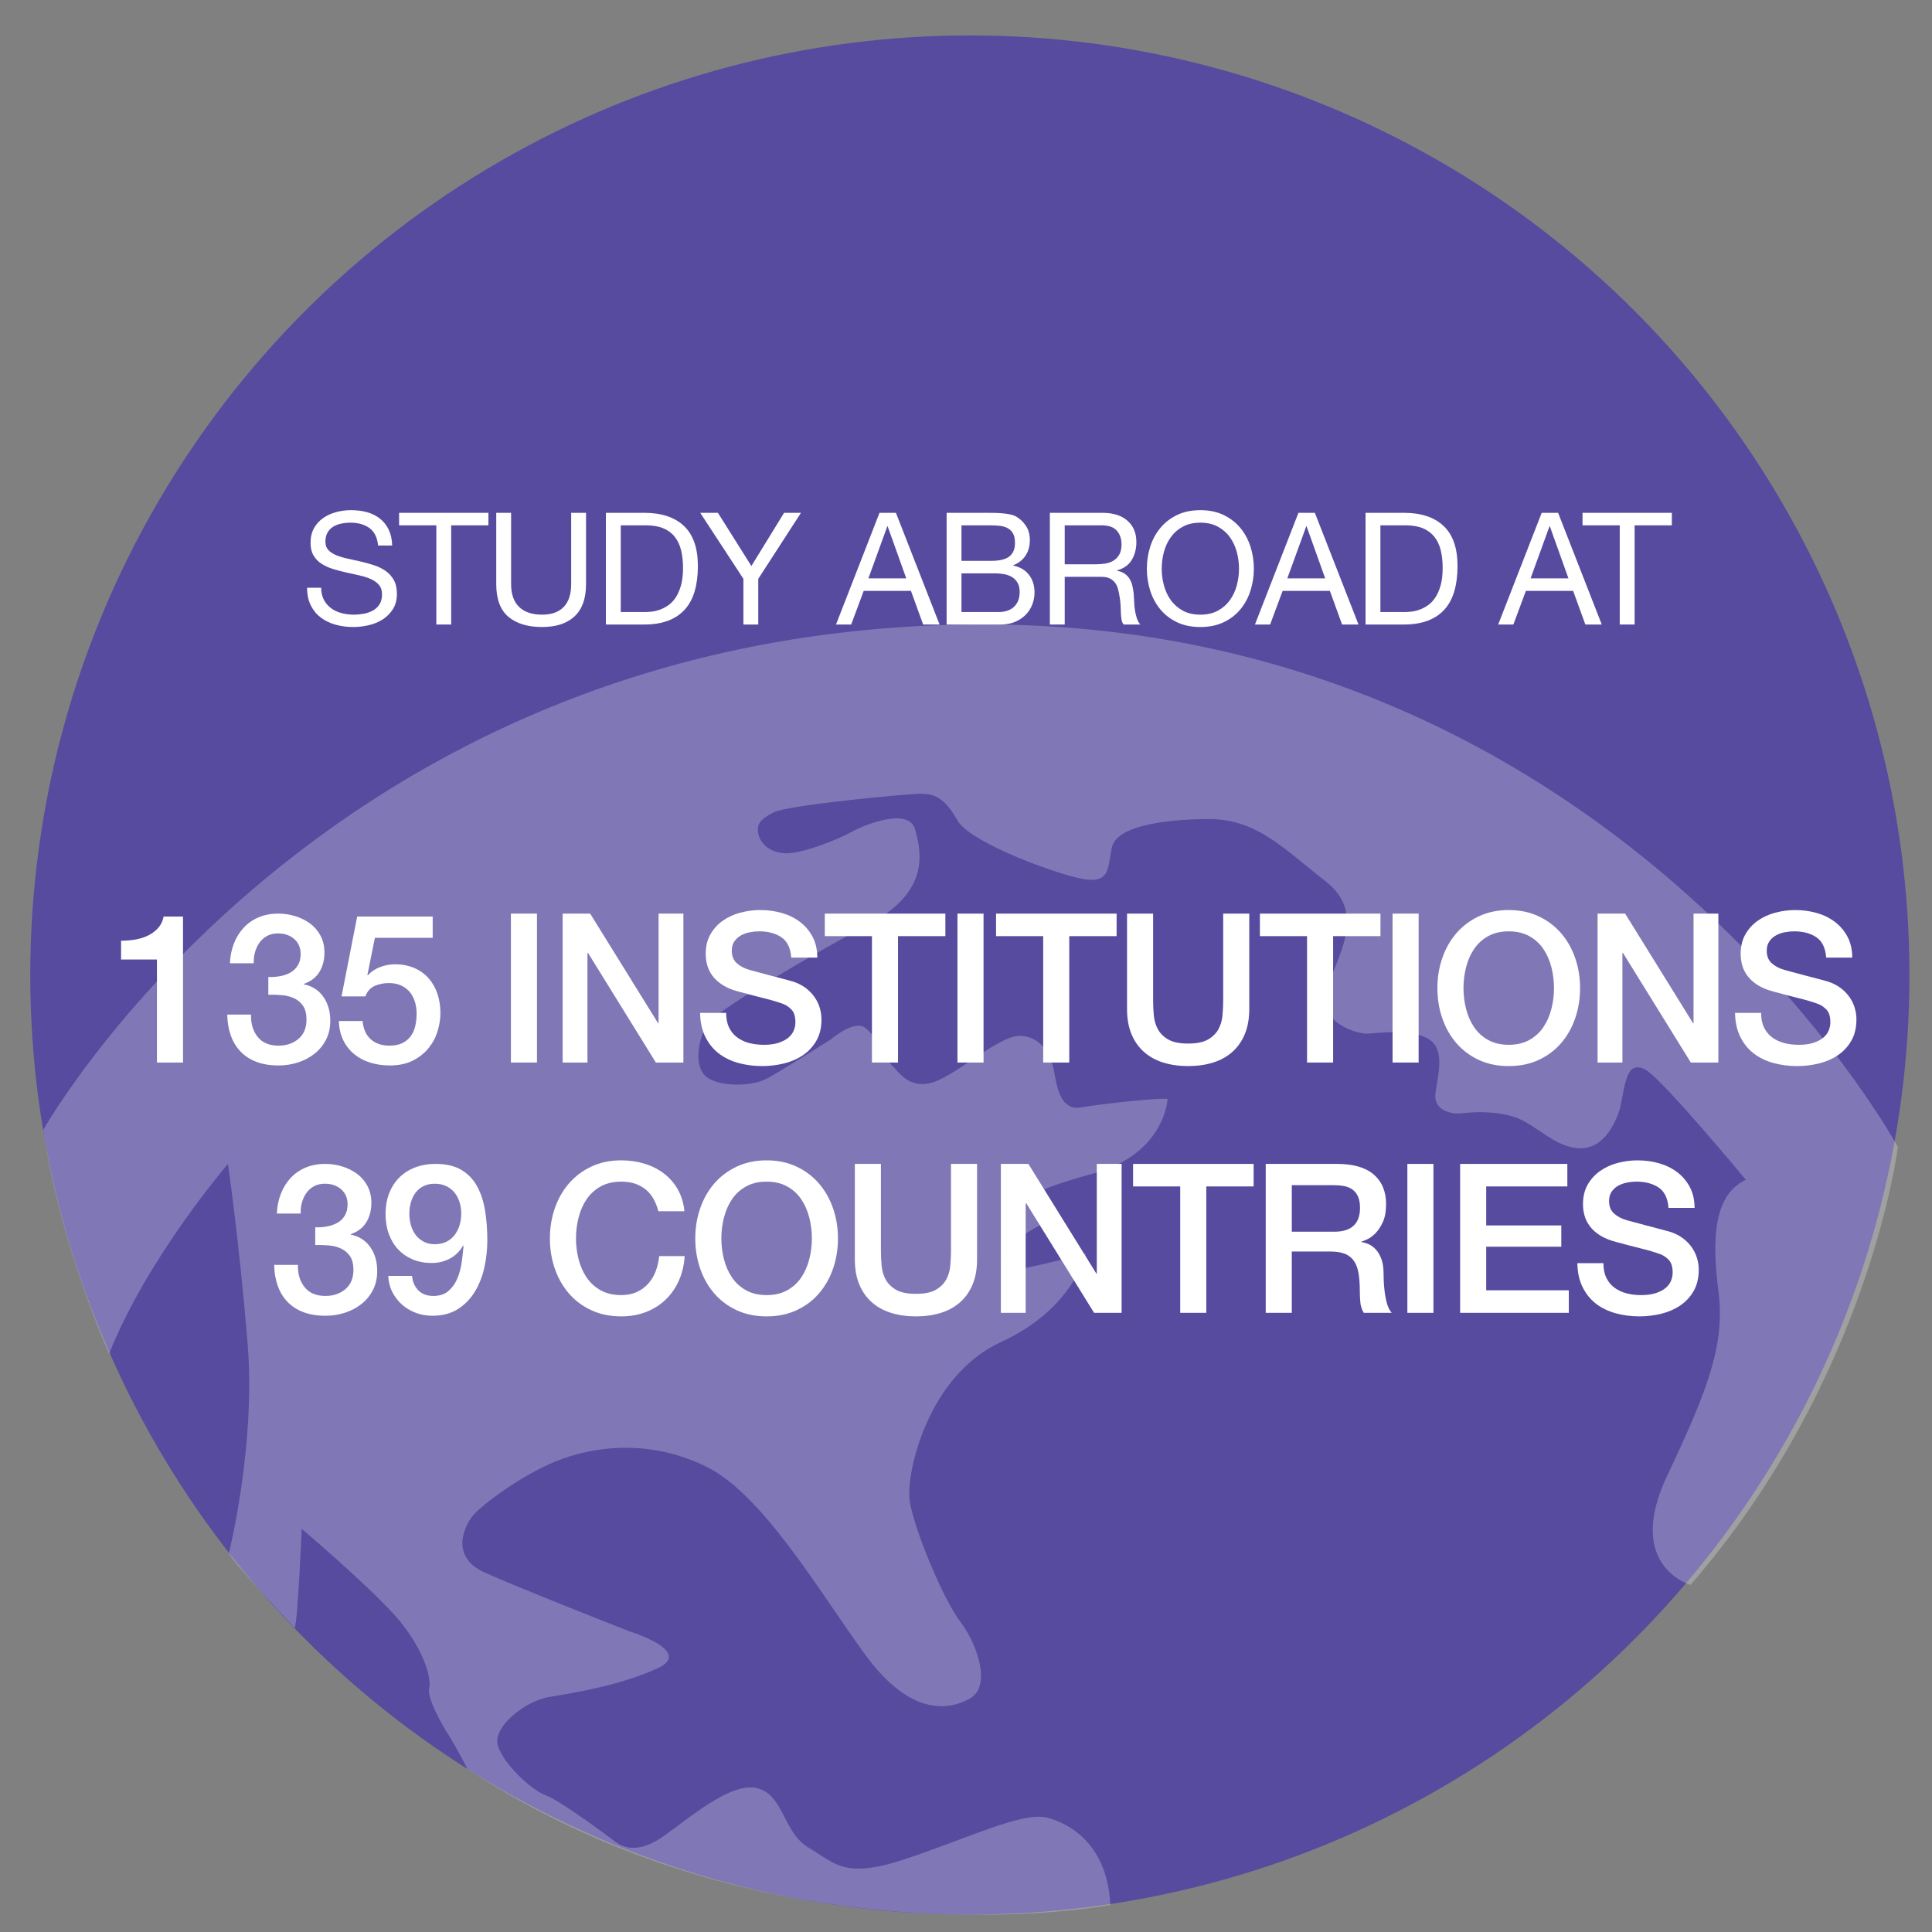
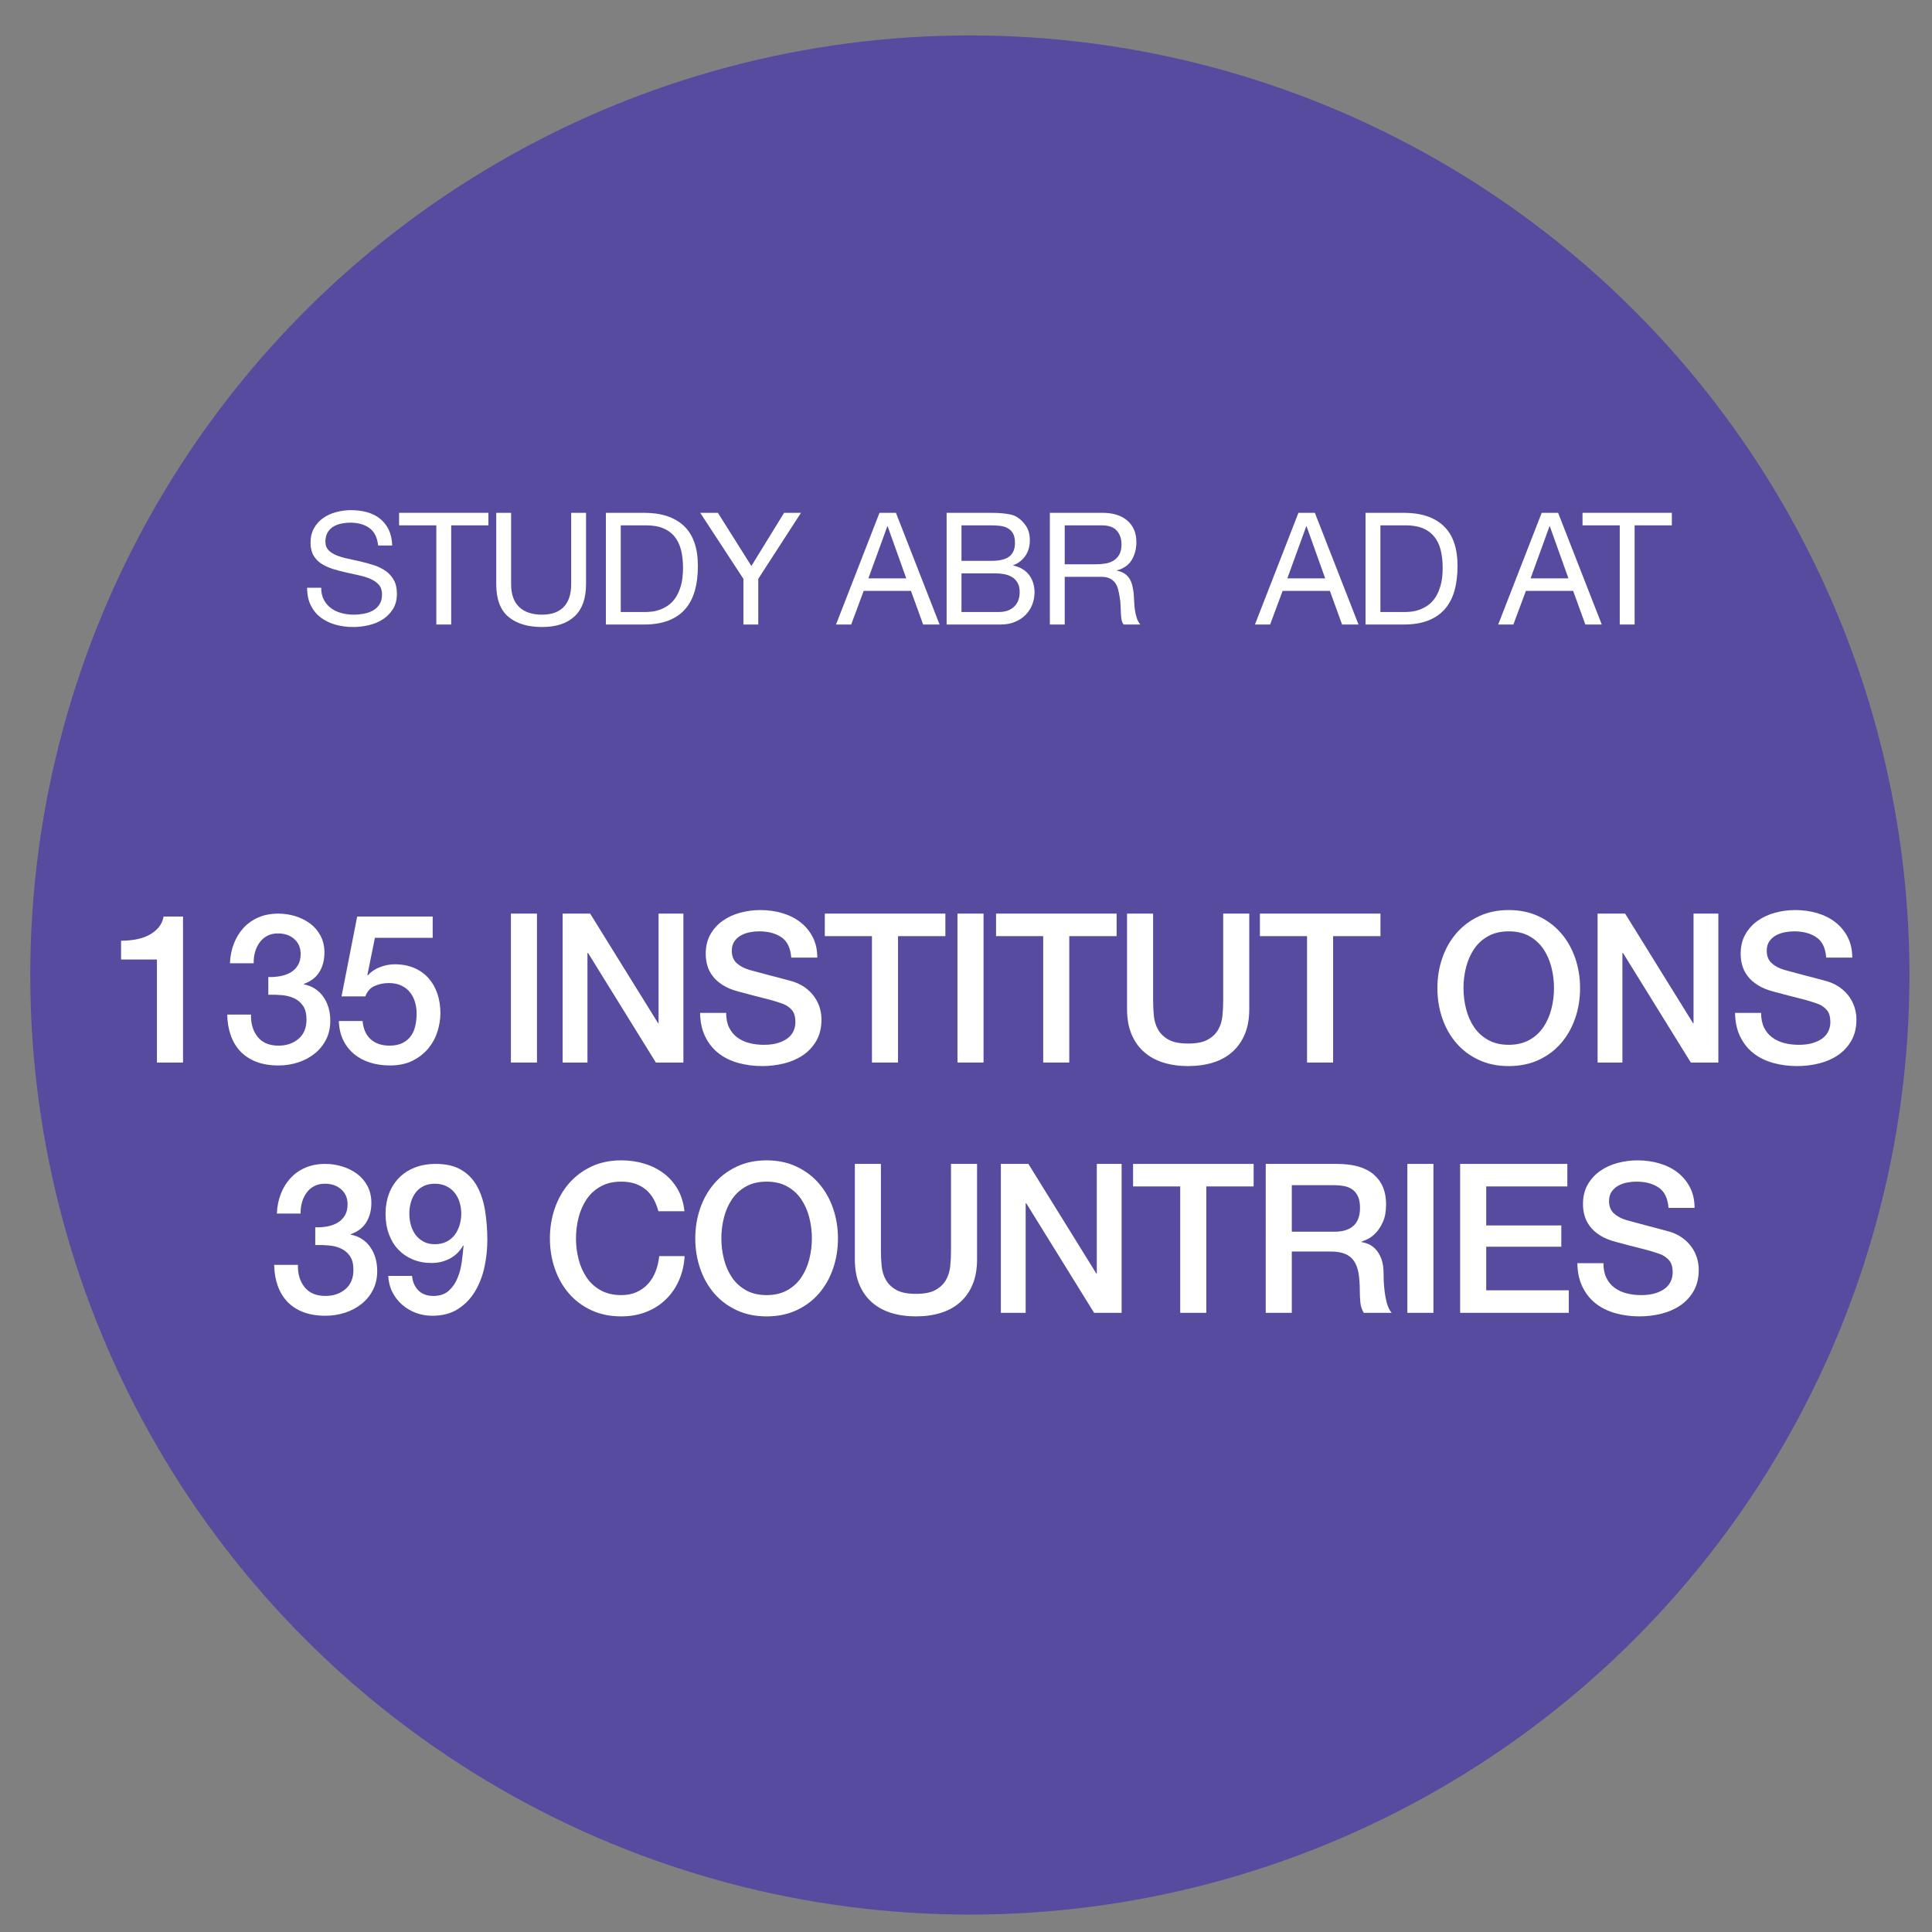
<svg xmlns="http://www.w3.org/2000/svg" version="1.1" x="0px" y="0px" width="500px" height="500px" viewBox="0 0 500 500" enable-background="new 0 0 500 500" xml:space="preserve">
  <rect x="0" y="0" width="500" height="500" fill="#808080" stroke="none" />
  <g id="Layer_1" display="none">
    <g display="inline">
      <path fill="#564B9F" d="M250.476,494.828c116.069,0,213.114-81.136,237.698-189.766H12.764    C37.355,413.692,134.41,494.828,250.476,494.828z" />
      <path fill="#564B9F" d="M250.476,7.247C134.407,7.247,37.348,88.39,12.761,197.02H488.18    C463.589,88.39,366.544,7.247,250.476,7.247z" />
      <path fill="#564B9F" d="M12.76,197.02c-3.933,17.379-6.08,35.446-6.08,54.014c0,18.575,2.147,36.643,6.083,54.028h475.409    c3.936-17.386,6.087-35.453,6.087-54.028c0-18.569-2.151-36.636-6.08-54.014H12.76z" />
      <path opacity="0.25" fill="#FFFFFF" enable-background="new    " d="M12.76,197.02c-3.933,17.379-6.08,35.446-6.08,54.014    c0,18.575,2.147,36.643,6.083,54.028h475.409c3.936-17.386,6.087-35.453,6.087-54.028c0-18.569-2.151-36.636-6.08-54.014H12.76z" />
    </g>
    <g display="inline" enable-background="new    ">
      <path fill="#FFFFFF" d="M138.941,68.254h14.917c9.867,0,15.446,4.17,15.446,12.157c0,6.989-3.935,10.63-10.102,11.922    l10.689,19.381h-5.638L153.859,92.98h-9.808v18.735h-5.109V68.254z M153.565,88.399c6.812,0,10.63-1.879,10.63-7.811    c0-5.697-3.759-7.635-10.689-7.635h-9.456v15.446H153.565z" />
      <path fill="#FFFFFF" d="M189.038,68.078h5.403l15.387,43.637h-5.344l-4.288-12.451H182.93l-4.287,12.451h-4.992L189.038,68.078z     M198.611,94.742l-6.931-20.38h-0.117l-7.048,20.38H198.611z" />
      <path fill="#FFFFFF" d="M216.054,68.254h5.462l22.846,34.357h0.118V68.254h4.875v43.461h-4.64l-23.669-35.297h-0.117v35.297    h-4.875V68.254z" />
      <path fill="#FFFFFF" d="M259.045,68.254h5.168v22.435l19.675-22.435h6.226l-14.918,16.562l16.974,26.899h-5.932l-14.448-22.964    l-7.576,8.281v14.683h-5.168V68.254z" />
      <path fill="#FFFFFF" d="M297.866,68.254h26.664v4.757h-21.496v13.567h15.975v4.64h-15.975v15.798h22.729v4.699h-27.897V68.254z" />
      <path fill="#FFFFFF" d="M332.635,68.254h11.452c13.979,0,21.907,7.048,21.907,21.613c0,14.742-8.105,21.848-21.907,21.848h-11.452    V68.254z M344.733,107.076c10.513,0,16.092-5.11,16.092-17.208c0-11.688-5.638-16.855-16.21-16.855h-6.812v34.064H344.733z" />
    </g>
    <g display="inline" enable-background="new    ">
      <path fill="#FFFFFF" d="M97.771,138.557h5.403l15.387,43.637h-5.344l-4.288-12.451H91.663l-4.287,12.451h-4.992L97.771,138.557z     M107.345,165.221l-6.931-20.38h-0.117l-7.048,20.38H107.345z" />
      <path fill="#FFFFFF" d="M124.788,138.733h6.754l13.684,36.942h0.118l13.449-36.942h6.872v43.461h-5.109v-35.18h-0.118    c-0.587,2.291-1.645,5.109-2.643,7.987l-10.396,27.192h-4.64l-10.396-27.192c-1.057-2.878-1.762-4.699-2.702-8.164h-0.118v35.356    h-4.757V138.733z" />
      <path fill="#FFFFFF" d="M173.24,160.463c0-13.978,8.046-22.553,18.794-22.553c10.748,0,18.677,8.575,18.677,22.553    s-7.929,22.553-18.677,22.553C181.287,183.016,173.24,174.441,173.24,160.463z M205.542,160.463    c0-11.335-5.638-17.854-13.508-17.854c-7.987,0-13.566,6.52-13.566,17.854s5.579,17.913,13.566,17.913    C199.904,178.376,205.542,171.798,205.542,160.463z" />
      <path fill="#FFFFFF" d="M218.346,138.733h5.462l22.846,34.357h0.118v-34.357h4.875v43.461h-4.64l-23.669-35.297h-0.117v35.297    h-4.875V138.733z" />
      <path fill="#FFFFFF" d="M259.223,160.287c0-13.802,7.635-22.376,18.5-22.376c8.223,0,13.802,4.346,16.093,13.449l-4.816,1.233    c-2.056-6.989-5.286-9.925-11.335-9.925c-6.812,0-13.215,5.227-13.215,17.443c0,12.157,5.697,18.266,13.391,18.266    c6.754,0,11.335-4.581,11.453-12.627h-9.984v-4.346h14.977v20.791h-4.522v-6.519h-0.117c-1.704,3.583-5.521,7.341-12.275,7.341    C265.624,183.016,259.223,173.443,259.223,160.287z" />
      <path fill="#FFFFFF" d="M324.53,143.49h-13.802v-4.757h32.83v4.757h-13.86v38.704h-5.168V143.49z" />
      <path fill="#FFFFFF" d="M349.783,138.733h5.168v18.207h22.377v-18.207h5.168v43.461h-5.168v-20.497h-22.377v20.497h-5.168V138.733    z" />
      <path fill="#FFFFFF" d="M392.188,138.733h26.664v4.757h-21.496v13.567h15.975v4.64h-15.975v15.798h22.729v4.699h-27.897V138.733z" />
    </g>
    <g display="inline" enable-background="new    ">
      <path fill="#FFFFFF" d="M61.45,345.139c0-11.355,6.537-18.322,15.269-18.322c8.731,0,15.173,6.967,15.173,18.322    c0,11.356-6.441,18.322-15.173,18.322C67.986,363.461,61.45,356.495,61.45,345.139z M87.692,345.139    c0-9.209-4.581-14.505-10.974-14.505c-6.489,0-11.022,5.296-11.022,14.505s4.533,14.553,11.022,14.553    C83.112,359.691,87.692,354.348,87.692,345.139z" />
      <path fill="#FFFFFF" d="M97.906,327.484h21.186v3.865h-16.986v11.355h12.501v3.77h-12.501v16.318h-4.199V327.484z" />
      <path fill="#FFFFFF" d="M132.453,350.578v-23.094h4.199v22.521c0,5.678,2.72,9.638,8.97,9.638c6.155,0,8.875-3.816,8.875-9.543    v-22.616h4.151v22.998c0,7.349-4.342,12.931-13.074,12.931C136.508,363.413,132.453,357.878,132.453,350.578z" />
      <path fill="#FFFFFF" d="M165.999,327.484h4.438l18.561,27.913h0.095v-27.913h3.96v35.309h-3.77l-19.229-28.676h-0.095v28.676    h-3.96V327.484z" />
      <path fill="#FFFFFF" d="M201.216,327.484h4.199v35.309h-4.199V327.484z" />
      <path fill="#FFFFFF" d="M210.76,327.484h4.294l10.115,29.821h0.095l10.164-29.821h4.056l-12.406,35.452h-3.913L210.76,327.484z" />
      <path fill="#FFFFFF" d="M244.353,327.484h21.663v3.865h-17.463v11.021h12.978v3.77h-12.978v12.835h18.465v3.817h-22.665V327.484z" />
      <path fill="#FFFFFF" d="M272.412,327.484h12.119c8.017,0,12.549,3.388,12.549,9.877c0,5.678-3.196,8.637-8.206,9.686l8.684,15.746    h-4.58l-8.446-15.221h-7.968v15.221h-4.151V327.484z M284.293,343.851c5.535,0,8.637-1.527,8.637-6.346    c0-4.629-3.054-6.203-8.685-6.203h-7.682v12.549H284.293z" />
      <path fill="#FFFFFF" d="M301.472,354.252l3.531-1.574c1.766,4.724,5.249,7.062,10.02,7.062c4.963,0,8.255-2.1,8.255-5.821    c0-3.483-1.908-5.201-8.875-7.396c-7.348-2.242-11.737-4.247-11.737-10.354c0-5.392,4.628-9.352,11.355-9.352    c6.729,0,10.641,3.436,12.454,7.921l-3.34,1.86c-1.909-4.246-4.963-5.964-9.161-5.964c-4.485,0-7.157,2.194-7.157,5.2    c0,3.77,2.386,5.011,9.304,7.205c7.109,2.195,11.309,4.581,11.309,10.593c0,5.821-5.105,9.829-12.597,9.829    C308.104,363.461,303.333,359.835,301.472,354.252z" />
      <path fill="#FFFFFF" d="M334.064,327.484h4.198v35.309h-4.198V327.484z" />
      <path fill="#FFFFFF" d="M354.82,331.35h-11.213v-3.865h26.673v3.865H359.02v31.443h-4.199V331.35z" />
      <path fill="#FFFFFF" d="M375.627,327.484h4.198v35.309h-4.198V327.484z" />
      <path fill="#FFFFFF" d="M387.985,327.484h21.662v3.865h-17.463v11.021h12.979v3.77h-12.979v12.835h18.465v3.817h-22.664V327.484z" />
      <path fill="#FFFFFF" d="M413.463,354.252l3.531-1.574c1.766,4.724,5.249,7.062,10.02,7.062c4.963,0,8.255-2.1,8.255-5.821    c0-3.483-1.908-5.201-8.875-7.396c-7.348-2.242-11.737-4.247-11.737-10.354c0-5.392,4.628-9.352,11.355-9.352    c6.729,0,10.641,3.436,12.454,7.921l-3.34,1.86c-1.909-4.246-4.963-5.964-9.161-5.964c-4.485,0-7.157,2.194-7.157,5.2    c0,3.77,2.386,5.011,9.304,7.205c7.109,2.195,11.309,4.581,11.309,10.593c0,5.821-5.105,9.829-12.597,9.829    C420.096,363.461,415.324,359.835,413.463,354.252z" />
    </g>
    <g display="inline" enable-background="new    ">
      <path fill="#FFFFFF" d="M109.454,384.747h4.247l5.201,20.47c0.811,3.102,1.575,6.107,2.052,8.636h0.096    c0.477-2.48,1.193-5.534,2.004-8.588l4.915-20.518h4.247l5.058,20.66c0.763,3.149,1.479,5.726,1.956,8.445h0.096    c0.572-2.862,1.193-5.2,1.956-8.302l5.153-20.804h4.008l-9.352,35.309h-3.865l-7.109-29.535h-0.095l-7.3,29.535h-3.865    L109.454,384.747z" />
      <path fill="#FFFFFF" d="M152.352,402.401c0-11.356,6.537-18.322,15.269-18.322c8.731,0,15.173,6.966,15.173,18.322    s-6.441,18.322-15.173,18.322C158.889,420.724,152.352,413.758,152.352,402.401z M178.595,402.401    c0-9.209-4.581-14.505-10.974-14.505c-6.489,0-11.022,5.296-11.022,14.505s4.533,14.553,11.022,14.553    C174.014,416.954,178.595,411.61,178.595,402.401z" />
      <path fill="#FFFFFF" d="M188.809,384.747h12.12c8.016,0,12.549,3.388,12.549,9.877c0,5.678-3.197,8.636-8.207,9.686l8.684,15.746    h-4.581l-8.445-15.221h-7.968v15.221h-4.151V384.747z M200.689,401.113c5.535,0,8.636-1.527,8.636-6.346    c0-4.629-3.054-6.203-8.684-6.203h-7.682v12.549H200.689z" />
      <path fill="#FFFFFF" d="M220.112,384.747h4.199v31.491h16.986v3.817h-21.186V384.747z" />
      <path fill="#FFFFFF" d="M246.261,384.747h9.304c11.356,0,17.798,5.726,17.798,17.559c0,11.977-6.585,17.75-17.798,17.75h-9.304    V384.747z M256.091,416.286c8.541,0,13.073-4.151,13.073-13.98c0-9.495-4.58-13.693-13.169-13.693h-5.535v27.674H256.091z" />
      <path fill="#FFFFFF" d="M275.368,384.747h4.246l5.201,20.47c0.812,3.102,1.574,6.107,2.052,8.636h0.096    c0.477-2.48,1.192-5.534,2.004-8.588l4.914-20.518h4.247l5.058,20.66c0.764,3.149,1.479,5.726,1.956,8.445h0.096    c0.572-2.862,1.192-5.2,1.956-8.302l5.153-20.804h4.008l-9.352,35.309h-3.865l-7.109-29.535h-0.096l-7.3,29.535h-3.865    L275.368,384.747z" />
-       <path fill="#FFFFFF" d="M321.895,384.747h4.198v35.309h-4.198V384.747z" />
      <path fill="#FFFFFF" d="M334.253,384.747h9.305c11.355,0,17.797,5.726,17.797,17.559c0,11.977-6.584,17.75-17.797,17.75h-9.305    V384.747z M344.082,416.286c8.541,0,13.074-4.151,13.074-13.98c0-9.495-4.581-13.693-13.169-13.693h-5.535v27.674H344.082z" />
      <path fill="#FFFFFF" d="M367.37,384.747h21.662v3.865h-17.463v11.021h12.979v3.77h-12.979v12.835h18.465v3.817H367.37V384.747z" />
    </g>
    <g display="inline" enable-background="new    ">
      <path fill="#FFFFFF" d="M107.562,231.235H88.229v-11.951h53.077v11.951h-19.42v53.077h-14.324V231.235z" />
      <path fill="#FFFFFF" d="M142.525,251.798c0-22.848,14.938-33.744,30.668-33.744c15.642,0,30.581,10.896,30.581,33.744    s-14.939,33.744-30.581,33.744C157.463,285.542,142.525,274.646,142.525,251.798z M189.538,251.798    c0-13.621-6.327-21.881-16.345-21.881c-10.106,0-16.345,8.26-16.345,21.881c0,13.62,6.239,22.232,16.345,22.232    C183.211,274.03,189.538,265.418,189.538,251.798z" />
      <path fill="#FFFFFF" d="M212.207,219.284h23.638c13.884,0,26.539,3.691,26.539,20.827c0,17.487-13.708,21.09-26.714,21.09h-9.227    v23.111h-14.236V219.284z M236.197,250.128c8.875,0,12.215-3.427,12.215-9.666c0-6.063-3.251-9.491-12.215-9.491h-9.754v19.157    H236.197z" />
      <path fill="#FFFFFF" d="M286.633,273.151h11.774v-40.95c-3.163,1.669-7.82,2.987-11.6,2.987v-11.687    c5.01-0.176,9.052-1.494,11.951-4.218h13.445v53.868h10.281v11.16h-35.853V273.151z" />
      <path fill="#FFFFFF" d="M324.15,239.495c0-12.917,6.767-21.266,17.663-21.266c10.809,0,17.487,8.348,17.487,21.178    c0,12.83-6.591,21.354-17.487,21.354C330.741,260.761,324.15,252.325,324.15,239.495z M347.701,239.495    c0-7.733-1.758-12.215-5.888-12.215c-4.394,0-6.063,4.57-6.063,12.127c0,7.821,1.758,12.479,6.063,12.479    C346.031,251.886,347.701,247.14,347.701,239.495z M382.412,219.284h12.127l-38.841,65.028h-12.127L382.412,219.284z     M378.81,263.925c0-12.918,6.766-21.354,17.662-21.354c10.81,0,17.487,8.436,17.487,21.266c0,12.741-6.59,21.354-17.575,21.354    C385.399,285.19,378.81,276.666,378.81,263.925z M402.359,263.837c0-7.733-1.757-12.127-5.976-12.127    c-4.306,0-5.975,4.569-5.975,12.127c0,7.82,1.757,12.39,6.062,12.39C400.69,276.227,402.359,271.481,402.359,263.837z" />
    </g>
  </g>
  <g id="Layer_2" display="none">
    <path display="inline" fill="#564B9E" d="M495.547,251.74c0,134.626-109.115,243.755-243.733,243.755   c-134.623,0-243.758-109.129-243.758-243.755c0-134.619,109.135-243.747,243.758-243.747   C386.432,7.994,495.547,117.122,495.547,251.74z" />
    <g display="inline">
      <path fill="#FFFFFF" d="M135.047,140.881c0-13.563,7.574-22.371,18.437-22.371c9.218,0,14.092,5.343,16.088,13.329l-4.932,1.351    c-1.879-6.576-4.874-9.923-11.215-9.923c-8.103,0-13.152,6.811-13.152,17.556c0,11.508,5.167,18.084,13.27,18.084    c6.165,0,9.981-3.464,11.802-10.51l4.873,1.115c-2.113,8.573-7.633,14.092-16.734,14.092    C142.445,163.604,135.047,155.09,135.047,140.881z" />
      <path fill="#FFFFFF" d="M174.331,155.443c0-6.283,5.343-10.745,20.727-12.917v-1.409c0-3.875-2.055-5.754-5.872-5.754    c-4.697,0-8.161,2.055-11.215,4.697l-2.642-3.17c3.582-3.288,8.22-5.754,14.385-5.754c7.398,0,10.334,3.875,10.334,10.334v13.681    c0,3.758,0.235,6.048,0.881,7.633h-5.167c-0.411-1.292-0.705-2.525-0.705-4.286c-3.464,3.229-7.339,4.756-11.978,4.756    C177.737,163.252,174.331,160.434,174.331,155.443z M195.058,154.738v-8.69c-11.802,1.879-15.736,4.756-15.736,8.631    c0,2.995,1.997,4.58,5.226,4.58C188.658,159.259,192.181,157.557,195.058,154.738z" />
      <path fill="#FFFFFF" d="M207.214,131.78h5.108v4.639c2.701-2.642,6.576-5.285,11.625-5.285c5.93,0,9.16,3.406,9.16,9.277v22.371    h-5.049v-21.255c0-4.11-1.762-6.047-5.696-6.047c-3.699,0-6.811,1.938-10.04,4.991v22.312h-5.108V131.78z" />
      <path fill="#FFFFFF" d="M238.396,155.443c0-6.283,5.343-10.745,20.727-12.917v-1.409c0-3.875-2.055-5.754-5.871-5.754    c-4.698,0-8.163,2.055-11.215,4.697l-2.643-3.17c3.582-3.288,8.22-5.754,14.385-5.754c7.398,0,10.334,3.875,10.334,10.334v13.681    c0,3.758,0.234,6.048,0.881,7.633h-5.166c-0.412-1.292-0.705-2.525-0.705-4.286c-3.465,3.229-7.34,4.756-11.979,4.756    C241.801,163.252,238.396,160.434,238.396,155.443z M259.123,154.738v-8.69c-11.802,1.879-15.736,4.756-15.736,8.631    c0,2.995,1.997,4.58,5.226,4.58C252.723,159.259,256.246,157.557,259.123,154.738z" />
      <path fill="#FFFFFF" d="M269.576,147.34c0-10.804,5.637-16.206,13.211-16.206c3.758,0,7.281,1.879,9.629,4.58v-16.382h5.051    v35.816c0,3.758,0.234,6.048,0.939,7.633h-5.285c-0.352-0.998-0.705-2.818-0.705-4.404c-2.465,2.701-5.576,4.874-10.215,4.874    C275.096,163.252,269.576,158.144,269.576,147.34z M292.416,154.327v-14.209c-2.699-3.053-5.637-4.697-8.924-4.697    c-5.402,0-8.865,3.817-8.865,11.979c0,7.926,3.816,11.684,8.807,11.684C287.016,159.083,289.834,157.146,292.416,154.327z" />
      <path fill="#FFFFFF" d="M303.105,155.443c0-6.283,5.344-10.745,20.729-12.917v-1.409c0-3.875-2.057-5.754-5.873-5.754    c-4.697,0-8.16,2.055-11.215,4.697l-2.641-3.17c3.58-3.288,8.219-5.754,14.385-5.754c7.398,0,10.334,3.875,10.334,10.334v13.681    c0,3.758,0.234,6.048,0.881,7.633h-5.168c-0.41-1.292-0.703-2.525-0.703-4.286c-3.465,3.229-7.34,4.756-11.979,4.756    C306.512,163.252,303.105,160.434,303.105,155.443z M323.834,154.738v-8.69c-11.803,1.879-15.736,4.756-15.736,8.631    c0,2.995,1.996,4.58,5.225,4.58C317.434,159.259,320.955,157.557,323.834,154.738z" />
      <path fill="#FFFFFF" d="M338.633,125.498h-2.113v-6.165h5.871v5.695l-2.994,6.635h-2.35L338.633,125.498z" />
      <path fill="#FFFFFF" d="M345.438,158.085l3.053-3.053c2.35,2.525,5.461,4.286,9.689,4.286c4.814,0,7.457-1.703,7.457-4.873    c0-3.112-2.701-4.287-7.986-5.52c-6.576-1.585-11.098-3.347-11.098-9.336c0-4.697,4.111-8.455,10.863-8.455    c5.461,0,8.982,1.762,11.859,4.462l-2.641,3.347c-2.35-2.173-5.52-3.699-8.984-3.699c-4.521,0-6.283,1.996-6.283,4.169    c0,2.877,2.467,3.934,7.34,5.049c6.988,1.703,11.803,3.406,11.803,9.806c0,5.93-5.344,9.101-12.389,9.101    C352.543,163.37,347.963,161.138,345.438,158.085z" />
      <path fill="#FFFFFF" d="M154.455,189.799h14.737c9.395,0,15.677,3.699,15.677,12.331c0,9.277-6.928,12.741-16.029,12.741h-9.218    v18.378h-5.167V189.799z M169.133,210.291c6.929,0,10.628-2.114,10.628-7.985c0-5.578-3.641-7.809-10.687-7.809h-9.453v15.794    H169.133z" />
      <path fill="#FFFFFF" d="M189.04,202.247h5.05V208h0.117c2.29-3.582,5.93-6.4,11.978-6.4h0.646l-0.353,4.697    c-0.176-0.059-1.292-0.059-1.468-0.059c-4.932,0-8.631,2.583-10.921,6.987v20.022h-5.05V202.247z" />
      <path fill="#FFFFFF" d="M207.708,217.748c0-11.273,7.516-16.147,14.033-16.147c7.339,0,12.917,5.167,12.917,16.382v1.057h-21.901    c0.176,6.987,4.228,10.745,9.336,10.745c4.462,0,6.987-1.82,9.335-5.049l2.936,2.583c-2.877,4.11-6.811,6.576-12.624,6.576    C214.401,233.895,207.708,228.551,207.708,217.748z M229.843,215.105c-0.411-5.52-3.053-9.277-8.162-9.277    c-4.169,0-8.103,2.877-8.807,9.277H229.843z" />
      <path fill="#FFFFFF" d="M240.415,202.247h5.05v4.697c2.936-2.936,6.518-5.343,11.155-5.343c5.227,0,7.457,2.231,8.516,5.46    c2.994-2.936,6.811-5.46,11.449-5.46c6.34,0,8.982,3.699,8.982,9.277v22.371h-5.049v-21.255c0-4.11-1.352-6.048-5.402-6.048    c-3.465,0-6.342,1.938-9.57,4.991v22.312h-5.049v-21.255c0-4.11-1.352-6.048-5.402-6.048c-3.406,0-6.341,1.938-9.629,4.991v22.312    h-5.05V202.247z" />
      <path fill="#FFFFFF" d="M293.029,190.68h5.283v4.932h-5.283V190.68z M293.146,202.247h5.049v31.002h-5.049V202.247z" />
      <path fill="#FFFFFF" d="M304.244,217.748c0-11.273,7.516-16.147,14.033-16.147c7.34,0,12.918,5.167,12.918,16.382v1.057h-21.902    c0.178,6.987,4.229,10.745,9.336,10.745c4.463,0,6.988-1.82,9.336-5.049l2.936,2.583c-2.877,4.11-6.811,6.576-12.623,6.576    C310.938,233.895,304.244,228.551,304.244,217.748z M326.381,215.105c-0.412-5.52-3.055-9.277-8.162-9.277    c-4.168,0-8.104,2.877-8.807,9.277H326.381z" />
      <path fill="#FFFFFF" d="M336.951,202.247h5.051V208h0.117c2.289-3.582,5.93-6.4,11.979-6.4h0.645l-0.352,4.697    c-0.176-0.059-1.291-0.059-1.469-0.059c-4.932,0-8.631,2.583-10.92,6.987v20.022h-5.051V202.247z" />
      <path fill="#FFFFFF" d="M114.903,260.264h14.914c9.864,0,15.442,4.17,15.442,12.154c0,6.988-3.934,10.629-10.099,11.92    l10.687,19.377h-5.637l-10.393-18.73h-9.805v18.73h-5.108V260.264z M129.523,280.404c6.811,0,10.627-1.879,10.627-7.809    c0-5.695-3.758-7.635-10.686-7.635h-9.453v15.443H129.523z" />
      <path fill="#FFFFFF" d="M148.783,288.213c0-11.273,7.516-16.146,14.033-16.146c7.34,0,12.917,5.168,12.917,16.381v1.059h-21.901    c0.176,6.986,4.228,10.744,9.336,10.744c4.462,0,6.987-1.82,9.336-5.049l2.936,2.582c-2.877,4.111-6.811,6.576-12.624,6.576    C155.477,304.359,148.783,299.018,148.783,288.213z M170.919,285.57c-0.411-5.518-3.053-9.275-8.162-9.275    c-4.169,0-8.103,2.877-8.808,9.275H170.919z" />
      <path fill="#FFFFFF" d="M178.671,299.018l3.053-3.055c2.349,2.525,5.461,4.287,9.688,4.287c4.814,0,7.457-1.703,7.457-4.873    c0-3.111-2.701-4.287-7.985-5.52c-6.576-1.586-11.098-3.348-11.098-9.336c0-4.697,4.11-8.455,10.862-8.455    c5.461,0,8.984,1.762,11.861,4.463l-2.642,3.346c-2.349-2.172-5.52-3.699-8.983-3.699c-4.521,0-6.283,1.998-6.283,4.17    c0,2.877,2.466,3.934,7.339,5.049c6.987,1.703,11.802,3.406,11.802,9.807c0,5.93-5.343,9.1-12.389,9.1    C185.776,304.301,181.196,302.07,178.671,299.018z" />
      <path fill="#FFFFFF" d="M209.734,261.145h5.285v4.934h-5.285V261.145z M209.852,272.713h5.049v31.002h-5.049V272.713z" />
      <path fill="#FFFFFF" d="M221.009,288.271c0-10.803,5.637-16.205,13.211-16.205c3.758,0,7.281,1.879,9.629,4.58v-16.383h5.049    v35.818c0,3.758,0.235,6.047,0.939,7.633h-5.284c-0.353-0.998-0.705-2.818-0.705-4.404c-2.466,2.701-5.578,4.873-10.216,4.873    C226.528,304.184,221.009,299.076,221.009,288.271z M243.85,295.26v-14.209c-2.701-3.055-5.637-4.697-8.925-4.697    c-5.402,0-8.866,3.816-8.866,11.977c0,7.928,3.817,11.686,8.808,11.686C238.448,300.016,241.266,298.078,243.85,295.26z" />
      <path fill="#FFFFFF" d="M254.656,288.213c0-11.273,7.516-16.146,14.033-16.146c7.34,0,12.918,5.168,12.918,16.381v1.059h-21.902    c0.178,6.986,4.229,10.744,9.336,10.744c4.463,0,6.988-1.82,9.336-5.049l2.936,2.582c-2.877,4.111-6.811,6.576-12.623,6.576    C261.35,304.359,254.656,299.018,254.656,288.213z M276.793,285.57c-0.412-5.518-3.055-9.275-8.162-9.275    c-4.168,0-8.104,2.877-8.807,9.275H276.793z" />
      <path fill="#FFFFFF" d="M287.363,272.713h5.107v4.639c2.701-2.643,6.576-5.285,11.627-5.285c5.93,0,9.16,3.406,9.16,9.277v22.371    h-5.051v-21.256c0-4.109-1.762-6.047-5.695-6.047c-3.699,0-6.811,1.938-10.041,4.99v22.312h-5.107V272.713z" />
      <path fill="#FFFFFF" d="M322.654,296.199v-19.318h-5.4v-4.168h5.4v-11.039h5.051v11.039h8.043v4.168h-8.043v18.203    c0,3.287,1.057,4.932,4.814,4.932c1.115,0,2.348-0.176,3.17-0.412v4.17c-0.881,0.176-2.818,0.352-4.402,0.352    C324.77,304.125,322.654,301.6,322.654,296.199z" />
      <path fill="#FFFFFF" d="M341.328,261.145h5.285v4.934h-5.285V261.145z M341.445,272.713h5.051v31.002h-5.051V272.713z" />
      <path fill="#FFFFFF" d="M352.428,296.375c0-6.283,5.344-10.746,20.727-12.918v-1.408c0-3.875-2.055-5.754-5.871-5.754    c-4.697,0-8.162,2.055-11.215,4.697l-2.643-3.172c3.582-3.287,8.221-5.754,14.385-5.754c7.398,0,10.334,3.875,10.334,10.334    v13.682c0,3.758,0.236,6.047,0.881,7.633h-5.166c-0.412-1.293-0.705-2.525-0.705-4.287c-3.465,3.23-7.34,4.756-11.979,4.756    C355.834,304.184,352.428,301.365,352.428,296.375z M373.154,295.67v-8.689c-11.803,1.879-15.736,4.756-15.736,8.631    c0,2.994,1.996,4.58,5.227,4.58C366.754,300.191,370.277,298.488,373.154,295.67z" />
      <path fill="#FFFFFF" d="M385.664,260.264h5.049v43.451h-5.049V260.264z" />
      <path fill="#FFFFFF" d="M127.784,359.15v-28.42h5.167v27.715c0,6.986,3.347,11.861,11.039,11.861    c7.574,0,10.921-4.697,10.921-11.744V330.73h5.108v28.303c0,9.041-5.343,15.912-16.088,15.912    C132.774,374.945,127.784,368.133,127.784,359.15z" />
      <path fill="#FFFFFF" d="M167.949,343.18h5.108v4.639c2.701-2.643,6.576-5.285,11.625-5.285c5.931,0,9.16,3.406,9.16,9.277v22.371    h-5.049v-21.256c0-4.109-1.762-6.047-5.695-6.047c-3.699,0-6.812,1.938-10.041,4.99v22.312h-5.108V343.18z" />
      <path fill="#FFFFFF" d="M201.244,331.611h5.285v4.934h-5.285V331.611z M201.362,343.18h5.049v31.002h-5.049V343.18z" />
      <path fill="#FFFFFF" d="M210.934,343.18h5.402l8.69,25.129h0.118l8.572-25.129h5.05l-11.333,31.119h-5.108L210.934,343.18z" />
      <path fill="#FFFFFF" d="M239.772,358.68c0-11.273,7.516-16.146,14.033-16.146c7.34,0,12.918,5.168,12.918,16.381v1.059h-21.901    c0.176,6.986,4.228,10.744,9.335,10.744c4.463,0,6.988-1.82,9.336-5.049l2.936,2.582c-2.877,4.111-6.811,6.576-12.623,6.576    C246.465,374.826,239.772,369.484,239.772,358.68z M261.908,356.037c-0.412-5.518-3.055-9.275-8.162-9.275    c-4.169,0-8.103,2.877-8.807,9.275H261.908z" />
      <path fill="#FFFFFF" d="M272.479,343.18h5.049v5.754h0.117c2.291-3.582,5.932-6.4,11.979-6.4h0.646l-0.352,4.697    c-0.178-0.059-1.293-0.059-1.469-0.059c-4.932,0-8.631,2.584-10.922,6.986v20.023h-5.049V343.18z" />
-       <path fill="#FFFFFF" d="M291.395,369.484l3.053-3.055c2.348,2.525,5.461,4.287,9.688,4.287c4.814,0,7.457-1.703,7.457-4.873    c0-3.111-2.701-4.287-7.984-5.52c-6.576-1.586-11.098-3.348-11.098-9.336c0-4.697,4.109-8.455,10.861-8.455    c5.461,0,8.984,1.762,11.861,4.463l-2.643,3.346c-2.348-2.172-5.52-3.699-8.982-3.699c-4.521,0-6.283,1.998-6.283,4.17    c0,2.877,2.467,3.934,7.34,5.049c6.986,1.703,11.801,3.406,11.801,9.807c0,5.93-5.342,9.1-12.389,9.1    C298.498,374.768,293.918,372.537,291.395,369.484z" />
      <path fill="#FFFFFF" d="M322.457,331.611h5.283v4.934h-5.283V331.611z M322.574,343.18h5.049v31.002h-5.049V343.18z" />
      <path fill="#FFFFFF" d="M337.664,366.666v-19.318h-5.4v-4.168h5.4v-11.039h5.051v11.039h8.043v4.168h-8.043v18.203    c0,3.287,1.057,4.932,4.814,4.932c1.115,0,2.348-0.176,3.17-0.412v4.17c-0.881,0.176-2.818,0.352-4.402,0.352    C339.779,374.592,337.664,372.066,337.664,366.666z" />
      <path fill="#FFFFFF" d="M351.35,385.338l1.174-4.053c0.881,0.236,2.408,0.529,4.58,0.529c3.172,0,4.697-1.352,5.932-4.404    l1.174-3.053L352.23,343.18h5.344l9.1,25.07h0.119l9.1-25.07h5.109l-13.27,34.523c-2.115,5.461-4.521,8.396-10.57,8.396    C354.402,386.1,352.701,385.748,351.35,385.338z" />
    </g>
    <path display="inline" opacity="0.25" fill="#FFFFFF" d="M251.799,38.709l-34.436,64.227c-3.913,6.99-10.91,6.344-17.913,2.437   l-24.932-12.902l18.581,98.656c3.906,18.028-8.624,18.028-14.817,10.244l-43.506-48.723l-7.064,24.746   c-0.818,3.232-4.395,6.659-9.767,5.849l-55.019-11.57l14.45,52.543c3.094,11.677,5.502,16.515-3.122,19.604l-19.611,9.218   l94.706,76.951c3.749,2.896,5.641,8.143,4.309,12.874l-8.294,27.203c32.619-3.756,61.835-9.42,94.458-12.896   c2.882-0.309,7.706,4.444,7.678,7.791l-4.316,99.667h15.857l-2.496-99.451c-0.014-3.341,4.36-8.315,7.241-8.007   c32.622,3.476,61.84,9.14,94.447,12.896l-8.285-27.203c-1.334-4.731,0.558-9.979,4.314-12.874l94.707-76.951l-19.613-9.218   c-8.631-3.089-6.223-7.928-3.125-19.604l14.451-52.543l-55.017,11.57c-5.377,0.81-8.953-2.617-9.77-5.849l-7.067-24.746   l-43.504,48.723c-6.194,7.785-18.725,7.785-14.818-10.244l18.581-98.656l-24.932,12.902c-7.004,3.907-13.998,4.553-17.906-2.437" />
  </g>
  <g id="Layer_3">
    <circle fill="#564B9E" cx="250.998" cy="252.331" r="243.164" />
-     <path opacity="0.25" fill="#FFFFFF" d="M11.188,292.438c0,0,71.989-128.354,238.651-130.812s241.329,135.208,241.329,135.208   s-7.334,60.001-53.667,113.334c0,0-17.167-4.833-6-28.333s14.918-34.501,13.209-47.834s-1.208-24.832,7.125-28.666   c0,0-20.501-24.75-25.584-28.25c0,0-2.666-2-4.333,0.083s-2.084,8.167-2.917,10.5s-3.575,9.583-10.079,9.5   s-11.534-6.333-16.978-8.083s-11.237-1.251-13.799-0.959s-7.228-0.743-6.645-5.226s2.667-11.232-1.75-13.982   s-13.083-1.584-15.75-1.417s-13.25-2.823-10.667-11.328s10.583-19.672-0.25-28.088s-17.834-16.239-30.5-16.12   s-23.75,2.12-24.833,7.37s-0.535,8.75-6.143,8.333s-30.441-9.333-33.816-15.333s-6.042-6.917-9.458-6.917s-34.5,2.917-38.167,4.833   s-4.334,3.167-3.917,5.5s2.75,4.917,7.083,5.083s14.083-3.833,17-5.5s14.833-6.667,16.5-0.667s3.75,16.083-11.667,24.333   s-37.5,21.334-41,24.917s-4.667,11.333-1.833,14.333s11.917,3.25,16.417,0.75s16.269-10,16.269-10s5.064-4.332,8.064-3.416   s6.75,9.469,7.917,10.317s4,6.267,10.5,4.183s17.167-12.335,22.75-12.001s7.917,5.334,8.667,9.834s2,9.584,7,8.667   s20.833-2.584,22.25-2.167c0,0-0.583,14.18-19.25,19.298s-15.5,6.452-15.5,6.452s2.25,1.583,3.25,2.083s3.417,2.333,1.25,3.333   s-10.499,5.833-11.333,7.25s-3.417,6.251,1.333,5.834s19.083-4.25,19.083-4.25s-3.045,14.25-21.98,22.917   c-18.936,8.667-24.603,34-23.603,41S244,413.752,248.5,419.668s8.162,16.749,2.498,19.916C245.333,442.751,235.5,444,224,428.334   s-26.333-41.417-41.167-48.75s-29.531-5.249-38.932-1.416s-18.985,11.25-21.235,13.75S116,402.751,125.5,407.001   s37.333,15.167,37.333,15.167s16.917,5.166,7.333,9.583s-21.5,6.334-28,7.417s-14.75,7.917-13.333,12.583s8.5,11.423,12.417,12.878   s16.25,10.706,18.167,12.122s5.25,2.582,10.417-0.334s17.917-15,25.5-13.75s7.083,11.527,14,15.556s9.083,8.277,25.583,2.694   s29.833-12.084,36.083-10.5s15.668,7.334,16.334,22.584c0,0-87.167,16.666-166.334-35.167c0,0-3-5.833-4.917-8.833   s-5.667-9.667-5-12.167s-1.584-10.749-9.167-19.083s-23.833-22.084-23.833-22.084s-1,23.917-1.833,25.667   c0,0-16.333-17.249-17-19.416c0,0,7-27.916,4.833-54.25S59,301.218,59,301.218s-20.917,24.283-30.75,49.116   C28.25,350.334,15.688,322.688,11.188,292.438z" />
    <g>
      <path fill="#FFFFFF" d="M95.614,136.666c-1.282-0.932-2.922-1.397-4.919-1.397c-0.81,0-1.606,0.081-2.389,0.243    c-0.783,0.162-1.478,0.432-2.085,0.81s-1.093,0.884-1.458,1.518c-0.364,0.634-0.546,1.424-0.546,2.368    c0,0.891,0.263,1.613,0.79,2.166c0.526,0.554,1.228,1.006,2.105,1.356c0.877,0.351,1.869,0.642,2.976,0.871    c1.106,0.229,2.233,0.479,3.381,0.749c1.146,0.27,2.273,0.587,3.38,0.951c1.106,0.364,2.098,0.857,2.976,1.478    c0.877,0.622,1.579,1.404,2.105,2.348c0.526,0.945,0.789,2.133,0.789,3.563c0,1.539-0.344,2.854-1.032,3.947    c-0.688,1.093-1.573,1.984-2.652,2.672c-1.08,0.688-2.287,1.188-3.624,1.498c-1.336,0.31-2.666,0.466-3.988,0.466    c-1.619,0-3.151-0.203-4.595-0.607c-1.444-0.405-2.713-1.019-3.806-1.842c-1.093-0.823-1.958-1.875-2.591-3.158    c-0.634-1.282-0.951-2.8-0.951-4.555h3.644c0,1.215,0.236,2.261,0.708,3.138c0.472,0.877,1.093,1.599,1.862,2.166    s1.667,0.985,2.692,1.255c1.025,0.27,2.078,0.405,3.158,0.405c0.864,0,1.734-0.081,2.611-0.243    c0.877-0.162,1.667-0.438,2.369-0.83c0.701-0.391,1.268-0.924,1.7-1.599c0.432-0.674,0.648-1.539,0.648-2.591    c0-0.999-0.263-1.808-0.79-2.429c-0.526-0.621-1.229-1.127-2.105-1.519c-0.877-0.391-1.869-0.708-2.976-0.951    c-1.107-0.243-2.233-0.492-3.38-0.749c-1.147-0.256-2.274-0.553-3.381-0.891c-1.107-0.337-2.099-0.783-2.976-1.336    c-0.877-0.553-1.579-1.269-2.105-2.146c-0.526-0.876-0.79-1.977-0.79-3.299c0-1.458,0.297-2.719,0.891-3.786    c0.593-1.066,1.383-1.943,2.369-2.631c0.985-0.688,2.105-1.201,3.36-1.539c1.255-0.337,2.544-0.506,3.867-0.506    c1.484,0,2.86,0.176,4.129,0.526c1.268,0.351,2.382,0.904,3.34,1.66c0.958,0.756,1.714,1.708,2.267,2.854    c0.553,1.147,0.857,2.517,0.911,4.109h-3.644C97.645,139.102,96.896,137.597,95.614,136.666z" />
      <path fill="#FFFFFF" d="M103.286,135.957v-3.239h23.117v3.239h-9.636v25.667h-3.846v-25.667H103.286z" />
      <path fill="#FFFFFF" d="M148.71,159.499c-1.971,1.849-4.777,2.773-8.421,2.773c-3.725,0-6.633-0.884-8.725-2.652    c-2.092-1.768-3.137-4.581-3.137-8.441v-18.461h3.846v18.461c0,2.591,0.688,4.555,2.065,5.891s3.36,2.004,5.951,2.004    c2.456,0,4.325-0.668,5.607-2.004c1.282-1.336,1.923-3.299,1.923-5.891v-18.461h3.846v18.461    C151.666,154.877,150.68,157.65,148.71,159.499z" />
      <path fill="#FFFFFF" d="M166.726,132.718c4.454,0,7.881,1.134,10.283,3.401s3.604,5.723,3.604,10.364    c0,2.429-0.27,4.582-0.81,6.458c-0.54,1.876-1.376,3.455-2.51,4.737c-1.134,1.282-2.578,2.261-4.332,2.935    c-1.755,0.675-3.833,1.012-6.235,1.012h-9.919v-28.907H166.726z M167.05,158.386c0.431,0,0.971-0.034,1.619-0.101    s1.336-0.229,2.065-0.486c0.729-0.256,1.45-0.628,2.166-1.114c0.715-0.485,1.356-1.146,1.923-1.983    c0.567-0.836,1.032-1.883,1.397-3.138c0.364-1.255,0.546-2.773,0.546-4.555c0-1.727-0.169-3.272-0.506-4.636    c-0.337-1.362-0.891-2.523-1.66-3.481c-0.769-0.958-1.761-1.687-2.976-2.187c-1.215-0.499-2.712-0.749-4.494-0.749h-6.478v22.429    H167.05z" />
      <path fill="#FFFFFF" d="M196.239,161.625h-3.846v-11.822l-11.174-17.085h4.575l8.664,13.765l8.461-13.765h4.372l-11.052,17.085    V161.625z" />
      <path fill="#FFFFFF" d="M231.866,132.718l11.295,28.907h-4.251l-3.158-8.705h-12.227l-3.239,8.705h-3.927l11.255-28.907H231.866z     M234.538,149.681L229.72,136.2h-0.081l-4.898,13.481H234.538z" />
      <path fill="#FFFFFF" d="M255.469,132.718c0.621,0,1.289,0.007,2.004,0.021c0.715,0.014,1.424,0.054,2.126,0.122    c0.701,0.067,1.355,0.169,1.963,0.303c0.607,0.136,1.127,0.338,1.559,0.607c0.944,0.567,1.748,1.35,2.409,2.348    c0.661,0.999,0.992,2.227,0.992,3.684c0,1.539-0.371,2.868-1.113,3.988c-0.743,1.121-1.802,1.951-3.179,2.49v0.081    c1.781,0.378,3.145,1.188,4.089,2.429c0.945,1.242,1.417,2.753,1.417,4.535c0,1.052-0.188,2.079-0.566,3.077    c-0.378,0.999-0.938,1.883-1.68,2.652c-0.743,0.769-1.66,1.391-2.753,1.862c-1.094,0.473-2.355,0.708-3.786,0.708h-13.967v-28.907    H255.469z M256.521,145.147c2.187,0,3.758-0.385,4.717-1.154c0.957-0.769,1.437-1.923,1.437-3.461    c0-1.025-0.161-1.835-0.485-2.429c-0.324-0.593-0.77-1.053-1.336-1.376c-0.567-0.324-1.222-0.533-1.964-0.627    c-0.742-0.094-1.532-0.142-2.368-0.142h-7.692v9.19H256.521z M258.465,158.386c1.7,0,3.029-0.458,3.987-1.376    c0.958-0.917,1.438-2.187,1.438-3.806c0-0.944-0.176-1.727-0.526-2.348c-0.351-0.621-0.816-1.113-1.396-1.478    c-0.581-0.365-1.249-0.621-2.004-0.77c-0.756-0.148-1.539-0.223-2.349-0.223h-8.785v10H258.465z" />
      <path fill="#FFFFFF" d="M285.307,132.718c2.753,0,4.905,0.675,6.458,2.024c1.552,1.35,2.327,3.198,2.327,5.546    c0,1.755-0.398,3.293-1.194,4.616s-2.071,2.227-3.825,2.712v0.081c0.836,0.162,1.518,0.432,2.044,0.81    c0.526,0.378,0.944,0.83,1.255,1.356c0.311,0.526,0.54,1.114,0.688,1.761c0.148,0.648,0.264,1.323,0.345,2.024    c0.054,0.702,0.094,1.417,0.121,2.146c0.026,0.729,0.094,1.444,0.202,2.146c0.107,0.702,0.264,1.37,0.466,2.004    c0.202,0.634,0.506,1.194,0.911,1.68h-4.292c-0.27-0.297-0.452-0.702-0.546-1.214c-0.095-0.513-0.156-1.086-0.183-1.721    c-0.027-0.634-0.055-1.316-0.081-2.044c-0.027-0.729-0.108-1.444-0.243-2.146c-0.107-0.702-0.242-1.37-0.404-2.004    c-0.162-0.634-0.419-1.188-0.77-1.66c-0.351-0.472-0.81-0.85-1.376-1.133c-0.567-0.284-1.323-0.425-2.268-0.425h-9.393v12.348    h-3.846v-28.907H285.307z M286.116,145.835c0.81-0.135,1.519-0.398,2.126-0.79c0.607-0.391,1.093-0.917,1.457-1.579    c0.364-0.661,0.547-1.518,0.547-2.571c0-1.458-0.405-2.645-1.215-3.562s-2.119-1.376-3.927-1.376h-9.555v10.081h8.017    C284.457,146.038,285.307,145.971,286.116,145.835z" />
-       <path fill="#FFFFFF" d="M297.675,141.483c0.58-1.822,1.45-3.434,2.611-4.838c1.16-1.403,2.604-2.523,4.332-3.36    c1.727-0.836,3.737-1.255,6.032-1.255c2.293,0,4.305,0.419,6.032,1.255c1.727,0.837,3.171,1.958,4.332,3.36    c1.16,1.404,2.03,3.016,2.611,4.838c0.58,1.822,0.87,3.718,0.87,5.688s-0.29,3.866-0.87,5.688    c-0.581,1.822-1.451,3.435-2.611,4.838c-1.161,1.404-2.605,2.517-4.332,3.34c-1.728,0.823-3.739,1.235-6.032,1.235    c-2.295,0-4.306-0.412-6.032-1.235c-1.728-0.823-3.172-1.937-4.332-3.34c-1.161-1.403-2.031-3.016-2.611-4.838    c-0.581-1.822-0.871-3.718-0.871-5.688S297.094,143.305,297.675,141.483z M301.217,151.483c0.378,1.417,0.972,2.692,1.781,3.826    c0.81,1.134,1.849,2.045,3.117,2.733c1.269,0.688,2.78,1.032,4.535,1.032c1.754,0,3.265-0.344,4.534-1.032    c1.269-0.688,2.308-1.599,3.117-2.733c0.81-1.133,1.403-2.409,1.781-3.826s0.567-2.854,0.567-4.312s-0.189-2.895-0.567-4.312    s-0.972-2.692-1.781-3.826s-1.849-2.044-3.117-2.733c-1.27-0.688-2.78-1.032-4.534-1.032c-1.755,0-3.267,0.344-4.535,1.032    c-1.269,0.688-2.308,1.599-3.117,2.733s-1.403,2.409-1.781,3.826s-0.566,2.854-0.566,4.312S300.839,150.066,301.217,151.483z" />
      <path fill="#FFFFFF" d="M340.285,132.718l11.296,28.907h-4.251l-3.158-8.705h-12.227l-3.238,8.705h-3.928l11.255-28.907H340.285z     M342.957,149.681L338.14,136.2h-0.081l-4.898,13.481H342.957z" />
      <path fill="#FFFFFF" d="M363.321,132.718c4.453,0,7.88,1.134,10.283,3.401c2.401,2.267,3.603,5.723,3.603,10.364    c0,2.429-0.27,4.582-0.81,6.458c-0.54,1.876-1.376,3.455-2.51,4.737c-1.134,1.282-2.578,2.261-4.332,2.935    c-1.755,0.675-3.833,1.012-6.234,1.012h-9.919v-28.907H363.321z M363.645,158.386c0.432,0,0.972-0.034,1.62-0.101    c0.647-0.067,1.336-0.229,2.064-0.486c0.729-0.256,1.45-0.628,2.166-1.114c0.715-0.485,1.356-1.146,1.923-1.983    c0.566-0.836,1.032-1.883,1.396-3.138s0.547-2.773,0.547-4.555c0-1.727-0.169-3.272-0.506-4.636    c-0.338-1.362-0.891-2.523-1.66-3.481c-0.77-0.958-1.761-1.687-2.976-2.187c-1.215-0.499-2.713-0.749-4.494-0.749h-6.478v22.429    H363.645z" />
      <path fill="#FFFFFF" d="M403.239,132.718l11.296,28.907h-4.251l-3.158-8.705h-12.227l-3.238,8.705h-3.928l11.255-28.907H403.239z     M405.911,149.681l-4.817-13.481h-0.081l-4.898,13.481H405.911z" />
      <path fill="#FFFFFF" d="M409.556,135.957v-3.239h23.117v3.239h-9.636v25.667h-3.846v-25.667H409.556z" />
      <path fill="#FFFFFF" d="M31.332,243.459c1.296,0,2.555-0.108,3.779-0.324c1.223-0.216,2.33-0.575,3.32-1.08    c0.989-0.503,1.835-1.151,2.537-1.943c0.702-0.791,1.161-1.763,1.376-2.915h5.02v37.786h-6.748v-26.667h-9.285V243.459z" />
      <path fill="#FFFFFF" d="M69.442,252.852c1.007,0.036,2.015-0.035,3.023-0.216c1.007-0.18,1.907-0.494,2.699-0.945    c0.792-0.449,1.431-1.07,1.917-1.862c0.486-0.791,0.729-1.762,0.729-2.915c0-1.62-0.549-2.915-1.646-3.887    c-1.098-0.972-2.51-1.458-4.238-1.458c-1.08,0-2.016,0.216-2.807,0.648c-0.792,0.432-1.449,1.017-1.971,1.754    c-0.522,0.738-0.909,1.565-1.16,2.483c-0.252,0.918-0.36,1.862-0.324,2.834h-6.154c0.072-1.835,0.414-3.536,1.026-5.101    c0.611-1.565,1.448-2.923,2.51-4.076c1.061-1.151,2.348-2.051,3.86-2.699c1.511-0.648,3.22-0.972,5.128-0.972    c1.476,0,2.923,0.216,4.346,0.647c1.421,0.432,2.699,1.062,3.833,1.89c1.134,0.828,2.042,1.881,2.726,3.158    c0.683,1.278,1.025,2.745,1.025,4.399c0,1.908-0.432,3.572-1.295,4.994s-2.213,2.456-4.048,3.104v0.108    c2.159,0.432,3.841,1.503,5.047,3.211c1.206,1.71,1.809,3.788,1.809,6.235c0,1.8-0.36,3.41-1.08,4.831    c-0.72,1.422-1.692,2.627-2.915,3.616c-1.224,0.99-2.645,1.755-4.265,2.295c-1.619,0.539-3.329,0.81-5.128,0.81    c-2.195,0-4.112-0.315-5.749-0.944c-1.638-0.63-3.005-1.521-4.103-2.673c-1.098-1.151-1.935-2.537-2.51-4.156    s-0.882-3.418-0.917-5.397h6.154c-0.073,2.303,0.494,4.22,1.7,5.748c1.206,1.53,3.014,2.295,5.425,2.295    c2.051,0,3.77-0.585,5.155-1.755c1.385-1.169,2.078-2.834,2.078-4.993c0-1.475-0.289-2.645-0.864-3.509    c-0.576-0.863-1.332-1.52-2.267-1.97c-0.937-0.45-1.989-0.729-3.158-0.837c-1.17-0.108-2.367-0.144-3.59-0.108V252.852z" />
      <path fill="#FFFFFF" d="M92.438,237.197h19.541v5.506H97.026l-1.943,9.608l0.108,0.108c0.828-0.936,1.88-1.646,3.158-2.133    c1.277-0.486,2.546-0.729,3.806-0.729c1.871,0,3.544,0.315,5.021,0.944c1.475,0.631,2.716,1.512,3.725,2.646    c1.007,1.134,1.772,2.475,2.294,4.021c0.521,1.548,0.783,3.221,0.783,5.021c0,1.511-0.243,3.068-0.729,4.669    c-0.486,1.602-1.26,3.06-2.321,4.372c-1.062,1.314-2.421,2.394-4.076,3.239c-1.656,0.845-3.635,1.269-5.938,1.269    c-1.835,0-3.536-0.243-5.102-0.729c-1.565-0.486-2.942-1.215-4.129-2.187s-2.132-2.168-2.834-3.59    c-0.702-1.421-1.089-3.085-1.161-4.993h6.154c0.18,2.052,0.881,3.626,2.105,4.724c1.223,1.098,2.842,1.646,4.858,1.646    c1.296,0,2.393-0.216,3.293-0.648c0.899-0.432,1.628-1.025,2.186-1.781c0.558-0.756,0.953-1.637,1.188-2.645    c0.233-1.008,0.351-2.087,0.351-3.239c0-1.043-0.144-2.042-0.432-2.996c-0.289-0.953-0.72-1.789-1.295-2.51    c-0.576-0.72-1.323-1.296-2.24-1.728c-0.918-0.432-1.989-0.647-3.212-0.647c-1.295,0-2.51,0.243-3.644,0.729    c-1.134,0.486-1.953,1.396-2.457,2.727h-6.154L92.438,237.197z" />
      <path fill="#FFFFFF" d="M132.221,236.441h6.748v38.542h-6.748V236.441z" />
      <path fill="#FFFFFF" d="M145.608,236.441h7.125l17.598,28.394h0.108v-28.394h6.424v38.542h-7.125l-17.543-28.34h-0.162v28.34    h-6.424V236.441z" />
      <path fill="#FFFFFF" d="M187.928,262.136c0,1.477,0.251,2.735,0.756,3.779c0.503,1.044,1.205,1.898,2.105,2.563    c0.899,0.667,1.934,1.152,3.104,1.458c1.169,0.306,2.438,0.459,3.806,0.459c1.475,0,2.734-0.171,3.779-0.514    c1.043-0.341,1.889-0.782,2.537-1.322c0.647-0.54,1.115-1.16,1.403-1.862c0.288-0.701,0.432-1.412,0.432-2.132    c0-1.476-0.333-2.564-0.999-3.266c-0.666-0.702-1.395-1.196-2.186-1.485c-1.368-0.503-2.96-0.979-4.777-1.43    c-1.817-0.45-4.058-1.034-6.721-1.755c-1.655-0.432-3.032-0.998-4.129-1.7c-1.098-0.702-1.97-1.484-2.618-2.349    c-0.647-0.863-1.106-1.781-1.376-2.753c-0.27-0.971-0.405-1.96-0.405-2.969c0-1.943,0.405-3.625,1.215-5.047    c0.81-1.421,1.88-2.6,3.211-3.536c1.331-0.936,2.843-1.628,4.535-2.079c1.691-0.449,3.401-0.675,5.128-0.675    c2.015,0,3.914,0.262,5.695,0.783c1.782,0.522,3.347,1.305,4.696,2.348c1.35,1.044,2.42,2.331,3.212,3.86    c0.792,1.53,1.188,3.302,1.188,5.317h-6.748c-0.18-2.483-1.025-4.237-2.537-5.263c-1.511-1.026-3.437-1.539-5.776-1.539    c-0.792,0-1.602,0.081-2.429,0.243c-0.829,0.162-1.584,0.432-2.268,0.81c-0.684,0.377-1.25,0.891-1.7,1.538    c-0.45,0.648-0.675,1.458-0.675,2.429c0,1.368,0.423,2.438,1.269,3.212c0.845,0.774,1.952,1.358,3.32,1.754    c0.144,0.037,0.71,0.189,1.7,0.459c0.99,0.271,2.096,0.567,3.32,0.891c1.223,0.324,2.42,0.64,3.59,0.945    c1.169,0.306,2.006,0.531,2.51,0.675c1.259,0.396,2.356,0.936,3.292,1.619c0.936,0.684,1.718,1.467,2.348,2.348    c0.629,0.883,1.098,1.827,1.404,2.834c0.305,1.009,0.458,2.017,0.458,3.023c0,2.159-0.441,4.004-1.322,5.533    c-0.882,1.529-2.043,2.779-3.482,3.751c-1.439,0.972-3.077,1.683-4.912,2.133c-1.835,0.449-3.707,0.675-5.614,0.675    c-2.196,0-4.265-0.271-6.208-0.81c-1.943-0.54-3.635-1.367-5.074-2.483c-1.439-1.115-2.591-2.546-3.455-4.292    c-0.864-1.745-1.314-3.806-1.35-6.181H187.928z" />
      <path fill="#FFFFFF" d="M213.46,236.441h31.201v5.83h-12.253v32.712h-6.748v-32.712h-12.2V236.441z" />
      <path fill="#FFFFFF" d="M247.792,236.441h6.748v38.542h-6.748V236.441z" />
      <path fill="#FFFFFF" d="M257.777,236.441h31.201v5.83h-12.254v32.712h-6.747v-32.712h-12.2V236.441z" />
      <path fill="#FFFFFF" d="M291.677,236.441h6.747v22.456c0,1.295,0.062,2.609,0.189,3.94c0.125,1.332,0.485,2.528,1.079,3.59    s1.493,1.935,2.699,2.618c1.205,0.684,2.905,1.025,5.102,1.025c2.194,0,3.895-0.342,5.101-1.025    c1.205-0.684,2.105-1.557,2.699-2.618s0.953-2.258,1.08-3.59c0.125-1.331,0.188-2.646,0.188-3.94v-22.456h6.748v24.669    c0,2.483-0.378,4.643-1.134,6.478c-0.756,1.836-1.827,3.374-3.212,4.615c-1.386,1.242-3.05,2.169-4.993,2.78    s-4.103,0.918-6.478,0.918c-2.376,0-4.535-0.307-6.478-0.918c-1.943-0.611-3.608-1.538-4.994-2.78    c-1.386-1.241-2.456-2.779-3.211-4.615c-0.756-1.835-1.134-3.994-1.134-6.478V236.441z" />
      <path fill="#FFFFFF" d="M326.062,236.441h31.201v5.83h-12.254v32.712h-6.747v-32.712h-12.2V236.441z" />
-       <path fill="#FFFFFF" d="M360.393,236.441h6.747v38.542h-6.747V236.441z" />
      <path fill="#FFFFFF" d="M390.46,235.523c2.879,0,5.46,0.54,7.746,1.62c2.285,1.08,4.219,2.537,5.803,4.373    c1.583,1.835,2.798,3.977,3.644,6.423c0.846,2.448,1.269,5.039,1.269,7.773c0,2.772-0.423,5.381-1.269,7.827    c-0.846,2.448-2.061,4.589-3.644,6.424c-1.584,1.836-3.518,3.285-5.803,4.346c-2.286,1.062-4.867,1.593-7.746,1.593    c-2.88,0-5.461-0.531-7.746-1.593c-2.286-1.061-4.22-2.51-5.803-4.346c-1.584-1.835-2.799-3.976-3.645-6.424    c-0.846-2.446-1.269-5.055-1.269-7.827c0-2.734,0.423-5.325,1.269-7.773c0.846-2.447,2.061-4.588,3.645-6.423    c1.583-1.835,3.517-3.293,5.803-4.373C384.999,236.063,387.58,235.523,390.46,235.523z M390.46,241.03    c-2.052,0-3.824,0.414-5.317,1.241c-1.493,0.829-2.708,1.935-3.644,3.32c-0.937,1.386-1.629,2.961-2.078,4.724    c-0.45,1.764-0.675,3.562-0.675,5.397c0,1.836,0.225,3.636,0.675,5.398c0.449,1.764,1.142,3.339,2.078,4.724    c0.936,1.386,2.15,2.492,3.644,3.319c1.493,0.828,3.266,1.242,5.317,1.242c2.051,0,3.823-0.414,5.317-1.242    c1.492-0.827,2.707-1.934,3.644-3.319c0.936-1.385,1.628-2.96,2.078-4.724c0.449-1.763,0.675-3.562,0.675-5.398    c0-1.835-0.226-3.634-0.675-5.397c-0.45-1.763-1.143-3.337-2.078-4.724c-0.937-1.385-2.151-2.491-3.644-3.32    C394.283,241.444,392.511,241.03,390.46,241.03z" />
      <path fill="#FFFFFF" d="M413.455,236.441h7.125l17.598,28.394h0.108v-28.394h6.423v38.542h-7.125l-17.544-28.34h-0.162v28.34    h-6.423V236.441z" />
      <path fill="#FFFFFF" d="M455.775,262.136c0,1.477,0.251,2.735,0.755,3.779s1.206,1.898,2.105,2.563    c0.899,0.667,1.935,1.152,3.104,1.458c1.169,0.306,2.438,0.459,3.806,0.459c1.475,0,2.734-0.171,3.778-0.514    c1.043-0.341,1.89-0.782,2.537-1.322s1.115-1.16,1.403-1.862c0.288-0.701,0.432-1.412,0.432-2.132    c0-1.476-0.333-2.564-0.998-3.266c-0.667-0.702-1.396-1.196-2.187-1.485c-1.368-0.503-2.961-0.979-4.777-1.43    c-1.817-0.45-4.058-1.034-6.721-1.755c-1.655-0.432-3.032-0.998-4.129-1.7c-1.099-0.702-1.971-1.484-2.618-2.349    c-0.648-0.863-1.106-1.781-1.377-2.753c-0.27-0.971-0.404-1.96-0.404-2.969c0-1.943,0.404-3.625,1.214-5.047    c0.81-1.421,1.88-2.6,3.212-3.536c1.331-0.936,2.843-1.628,4.534-2.079c1.691-0.449,3.401-0.675,5.129-0.675    c2.015,0,3.913,0.262,5.694,0.783c1.781,0.522,3.347,1.305,4.696,2.348c1.35,1.044,2.42,2.331,3.212,3.86    c0.791,1.53,1.188,3.302,1.188,5.317h-6.747c-0.181-2.483-1.026-4.237-2.537-5.263c-1.512-1.026-3.438-1.539-5.776-1.539    c-0.792,0-1.602,0.081-2.429,0.243c-0.828,0.162-1.584,0.432-2.268,0.81c-0.684,0.377-1.251,0.891-1.7,1.538    c-0.45,0.648-0.675,1.458-0.675,2.429c0,1.368,0.423,2.438,1.269,3.212c0.845,0.774,1.952,1.358,3.32,1.754    c0.143,0.037,0.71,0.189,1.7,0.459c0.989,0.271,2.096,0.567,3.319,0.891c1.224,0.324,2.42,0.64,3.59,0.945    c1.169,0.306,2.006,0.531,2.51,0.675c1.26,0.396,2.357,0.936,3.293,1.619s1.719,1.467,2.349,2.348    c0.629,0.883,1.097,1.827,1.403,2.834c0.306,1.009,0.459,2.017,0.459,3.023c0,2.159-0.441,4.004-1.323,5.533    s-2.042,2.779-3.481,3.751s-3.077,1.683-4.912,2.133c-1.835,0.449-3.707,0.675-5.614,0.675c-2.195,0-4.264-0.271-6.207-0.81    c-1.943-0.54-3.636-1.367-5.074-2.483c-1.44-1.115-2.592-2.546-3.455-4.292c-0.863-1.745-1.314-3.806-1.35-6.181H455.775z" />
      <path fill="#FFFFFF" d="M81.587,317.628c1.007,0.036,2.015-0.035,3.023-0.216c1.007-0.18,1.907-0.494,2.699-0.945    c0.792-0.449,1.431-1.07,1.917-1.862c0.486-0.791,0.729-1.763,0.729-2.915c0-1.619-0.549-2.914-1.646-3.886    c-1.098-0.972-2.51-1.458-4.238-1.458c-1.08,0-2.016,0.216-2.807,0.647c-0.792,0.433-1.449,1.018-1.971,1.755    c-0.522,0.738-0.909,1.565-1.16,2.483c-0.252,0.917-0.36,1.862-0.324,2.834h-6.154c0.072-1.836,0.414-3.536,1.026-5.102    c0.611-1.565,1.448-2.923,2.51-4.075c1.061-1.151,2.348-2.052,3.86-2.699c1.511-0.647,3.22-0.972,5.128-0.972    c1.476,0,2.923,0.216,4.346,0.647c1.421,0.432,2.699,1.062,3.833,1.89c1.134,0.828,2.042,1.881,2.726,3.158    c0.683,1.277,1.025,2.744,1.025,4.399c0,1.907-0.432,3.571-1.295,4.993s-2.213,2.456-4.048,3.104v0.108    c2.159,0.432,3.841,1.503,5.047,3.211c1.206,1.71,1.809,3.788,1.809,6.235c0,1.8-0.36,3.41-1.08,4.831    c-0.72,1.422-1.692,2.627-2.915,3.616c-1.224,0.99-2.645,1.755-4.265,2.295c-1.619,0.539-3.329,0.81-5.128,0.81    c-2.195,0-4.112-0.315-5.749-0.944c-1.638-0.63-3.005-1.521-4.103-2.673c-1.098-1.151-1.935-2.537-2.51-4.156    s-0.882-3.418-0.917-5.397h6.154c-0.073,2.303,0.494,4.22,1.7,5.748c1.206,1.53,3.014,2.295,5.425,2.295    c2.051,0,3.77-0.585,5.155-1.755c1.385-1.169,2.078-2.834,2.078-4.993c0-1.475-0.289-2.645-0.864-3.509    c-0.576-0.863-1.332-1.52-2.267-1.97c-0.937-0.45-1.989-0.729-3.158-0.837c-1.17-0.108-2.367-0.144-3.59-0.108V317.628z" />
      <path fill="#FFFFFF" d="M106.634,330.205c0.144,1.548,0.692,2.799,1.646,3.752c0.953,0.954,2.24,1.431,3.859,1.431    c1.655,0,2.978-0.44,3.968-1.323c0.989-0.881,1.754-1.979,2.294-3.292c0.54-1.313,0.909-2.717,1.107-4.211    c0.197-1.493,0.351-2.869,0.458-4.13l-0.108-0.107c-0.828,1.476-1.962,2.601-3.401,3.374c-1.439,0.773-3.023,1.16-4.75,1.16    c-1.8,0-3.428-0.306-4.885-0.918c-1.458-0.611-2.708-1.466-3.752-2.563c-1.044-1.098-1.854-2.43-2.429-3.995    c-0.576-1.565-0.864-3.319-0.864-5.263c0-1.835,0.288-3.536,0.864-5.102c0.575-1.565,1.421-2.933,2.537-4.103    c1.115-1.169,2.483-2.078,4.102-2.726c1.62-0.647,3.455-0.972,5.506-0.972c2.663,0,4.858,0.513,6.585,1.538    c1.728,1.026,3.085,2.43,4.076,4.211c0.989,1.781,1.682,3.878,2.078,6.288c0.396,2.412,0.594,4.985,0.594,7.72    c0,2.268-0.243,4.553-0.729,6.855c-0.486,2.304-1.287,4.399-2.402,6.289c-1.116,1.889-2.583,3.428-4.399,4.615    c-1.817,1.188-4.058,1.781-6.721,1.781c-1.511,0-2.933-0.252-4.264-0.756c-1.332-0.504-2.51-1.205-3.536-2.105    c-1.026-0.898-1.862-1.979-2.51-3.238s-1.008-2.663-1.08-4.211H106.634z M112.518,306.346c-1.116,0-2.087,0.208-2.915,0.621    c-0.828,0.414-1.511,0.98-2.051,1.7c-0.54,0.721-0.944,1.548-1.214,2.483s-0.405,1.907-0.405,2.915    c0,1.044,0.135,2.042,0.405,2.995c0.27,0.954,0.675,1.791,1.214,2.511c0.54,0.72,1.223,1.305,2.051,1.754    c0.828,0.45,1.799,0.675,2.915,0.675c1.151,0,2.159-0.216,3.023-0.647s1.574-1.017,2.132-1.755    c0.558-0.736,0.98-1.583,1.269-2.537c0.288-0.953,0.432-1.951,0.432-2.995c0-1.008-0.144-1.979-0.432-2.915    c-0.289-0.936-0.711-1.755-1.269-2.456c-0.559-0.702-1.269-1.269-2.132-1.701C114.677,306.562,113.669,306.346,112.518,306.346z" />
      <path fill="#FFFFFF" d="M170.385,313.472c-0.289-1.115-0.684-2.141-1.188-3.077c-0.504-0.936-1.152-1.745-1.943-2.43    c-0.792-0.683-1.719-1.214-2.78-1.592c-1.062-0.378-2.294-0.567-3.698-0.567c-2.051,0-3.824,0.414-5.317,1.242    c-1.494,0.828-2.708,1.935-3.644,3.319c-0.936,1.386-1.628,2.961-2.078,4.724c-0.451,1.764-0.675,3.562-0.675,5.397    c0,1.836,0.224,3.636,0.675,5.398c0.45,1.764,1.142,3.339,2.078,4.724c0.936,1.386,2.15,2.492,3.644,3.319    c1.493,0.828,3.266,1.242,5.317,1.242c1.511,0,2.842-0.261,3.995-0.783c1.151-0.521,2.141-1.241,2.969-2.159    c0.828-0.918,1.475-1.988,1.943-3.212c0.467-1.223,0.773-2.537,0.917-3.94h6.586c-0.145,2.304-0.64,4.408-1.485,6.315    c-0.846,1.908-1.989,3.555-3.428,4.939c-1.439,1.386-3.131,2.456-5.074,3.212c-1.943,0.756-4.084,1.134-6.423,1.134    c-2.879,0-5.461-0.531-7.746-1.593c-2.286-1.061-4.22-2.51-5.803-4.346c-1.584-1.835-2.798-3.976-3.644-6.424    c-0.846-2.446-1.269-5.055-1.269-7.827c0-2.734,0.422-5.325,1.269-7.772c0.845-2.447,2.06-4.589,3.644-6.424    c1.583-1.836,3.517-3.293,5.803-4.372c2.285-1.08,4.867-1.62,7.746-1.62c2.159,0,4.192,0.297,6.1,0.891    c1.907,0.594,3.59,1.458,5.047,2.592c1.458,1.133,2.636,2.51,3.536,4.129c0.899,1.619,1.458,3.474,1.673,5.561H170.385z" />
      <path fill="#FFFFFF" d="M198.4,300.3c2.878,0,5.46,0.54,7.746,1.62c2.285,1.079,4.219,2.536,5.803,4.372    c1.583,1.835,2.798,3.977,3.644,6.424c0.845,2.447,1.269,5.038,1.269,7.772c0,2.772-0.424,5.381-1.269,7.827    c-0.846,2.448-2.061,4.589-3.644,6.424c-1.584,1.836-3.518,3.285-5.803,4.346c-2.286,1.062-4.868,1.593-7.746,1.593    c-2.879,0-5.461-0.531-7.746-1.593c-2.286-1.061-4.22-2.51-5.803-4.346c-1.584-1.835-2.798-3.976-3.644-6.424    c-0.846-2.446-1.269-5.055-1.269-7.827c0-2.734,0.422-5.325,1.269-7.772c0.845-2.447,2.06-4.589,3.644-6.424    c1.583-1.836,3.517-3.293,5.803-4.372C192.938,300.84,195.521,300.3,198.4,300.3z M198.4,305.806    c-2.051,0-3.824,0.414-5.317,1.242c-1.494,0.828-2.708,1.935-3.644,3.319c-0.936,1.386-1.628,2.961-2.078,4.724    c-0.451,1.764-0.675,3.562-0.675,5.397c0,1.836,0.224,3.636,0.675,5.398c0.45,1.764,1.142,3.339,2.078,4.724    c0.936,1.386,2.15,2.492,3.644,3.319c1.493,0.828,3.266,1.242,5.317,1.242s3.823-0.414,5.317-1.242    c1.493-0.827,2.708-1.934,3.644-3.319c0.936-1.385,1.628-2.96,2.079-4.724c0.449-1.763,0.675-3.562,0.675-5.398    c0-1.835-0.226-3.634-0.675-5.397c-0.451-1.763-1.143-3.338-2.079-4.724c-0.936-1.385-2.15-2.491-3.644-3.319    C202.223,306.22,200.451,305.806,198.4,305.806z" />
      <path fill="#FFFFFF" d="M221.233,301.218h6.748v22.456c0,1.295,0.062,2.609,0.188,3.94c0.126,1.332,0.486,2.528,1.08,3.59    c0.594,1.062,1.493,1.935,2.699,2.618c1.206,0.684,2.906,1.025,5.101,1.025c2.195,0,3.895-0.342,5.101-1.025    c1.206-0.684,2.105-1.557,2.699-2.618s0.953-2.258,1.08-3.59c0.125-1.331,0.189-2.646,0.189-3.94v-22.456h6.747v24.669    c0,2.483-0.377,4.643-1.133,6.478c-0.756,1.836-1.827,3.374-3.212,4.615c-1.386,1.242-3.05,2.169-4.993,2.78    c-1.943,0.611-4.103,0.918-6.478,0.918c-2.375,0-4.534-0.307-6.478-0.918s-3.608-1.538-4.993-2.78    c-1.386-1.241-2.456-2.779-3.212-4.615c-0.756-1.835-1.133-3.994-1.133-6.478V301.218z" />
      <path fill="#FFFFFF" d="M259.02,301.218h7.125l17.598,28.394h0.107v-28.394h6.424v38.542h-7.125l-17.545-28.34h-0.162v28.34    h-6.422V301.218z" />
      <path fill="#FFFFFF" d="M293.241,301.218h31.201v5.83h-12.254v32.712h-6.747v-32.712h-12.2V301.218z" />
      <path fill="#FFFFFF" d="M327.572,301.218h18.407c4.246,0,7.431,0.918,9.555,2.753c2.123,1.835,3.185,4.391,3.185,7.665    c0,1.836-0.27,3.356-0.81,4.562c-0.54,1.206-1.17,2.178-1.89,2.915c-0.72,0.738-1.43,1.269-2.132,1.593    c-0.702,0.323-1.215,0.539-1.538,0.647v0.107c0.575,0.073,1.195,0.253,1.862,0.54c0.665,0.289,1.286,0.747,1.862,1.377    c0.575,0.63,1.053,1.449,1.431,2.456c0.377,1.008,0.566,2.267,0.566,3.778c0,2.268,0.17,4.328,0.513,6.181    c0.342,1.854,0.872,3.177,1.593,3.968h-7.233c-0.505-0.827-0.802-1.745-0.891-2.753c-0.091-1.007-0.136-1.979-0.136-2.915    c0-1.763-0.107-3.283-0.323-4.562c-0.216-1.276-0.612-2.339-1.188-3.185c-0.576-0.846-1.359-1.466-2.349-1.862    c-0.99-0.396-2.259-0.594-3.806-0.594h-9.933v15.87h-6.747V301.218z M334.319,318.762h11.066c2.159,0,3.797-0.513,4.912-1.539    c1.115-1.025,1.674-2.563,1.674-4.615c0-1.223-0.181-2.222-0.54-2.996c-0.36-0.773-0.855-1.376-1.484-1.808    c-0.63-0.433-1.35-0.72-2.159-0.864c-0.81-0.144-1.646-0.216-2.51-0.216h-10.959V318.762z" />
      <path fill="#FFFFFF" d="M364.225,301.218h6.747v38.542h-6.747V301.218z" />
      <path fill="#FFFFFF" d="M377.882,301.218h27.746v5.83h-20.999v10.094h19.434v5.507h-19.434v11.281h21.377v5.83h-28.124V301.218z" />
      <path fill="#FFFFFF" d="M414.966,326.912c0,1.477,0.251,2.735,0.755,3.779s1.206,1.898,2.105,2.563    c0.899,0.667,1.935,1.152,3.104,1.458c1.169,0.306,2.438,0.459,3.806,0.459c1.475,0,2.734-0.171,3.778-0.514    c1.043-0.341,1.89-0.782,2.537-1.322s1.115-1.16,1.403-1.862c0.288-0.701,0.432-1.412,0.432-2.132    c0-1.476-0.333-2.564-0.998-3.266c-0.667-0.702-1.396-1.196-2.187-1.485c-1.368-0.503-2.961-0.979-4.777-1.43    c-1.817-0.45-4.058-1.034-6.721-1.755c-1.655-0.432-3.032-0.998-4.129-1.7c-1.099-0.702-1.971-1.484-2.618-2.349    c-0.648-0.863-1.106-1.781-1.377-2.753c-0.27-0.972-0.404-1.961-0.404-2.969c0-1.943,0.404-3.625,1.214-5.047    c0.81-1.421,1.88-2.6,3.212-3.536c1.331-0.936,2.843-1.628,4.534-2.078c1.691-0.449,3.401-0.675,5.129-0.675    c2.015,0,3.913,0.262,5.694,0.783s3.347,1.305,4.696,2.348c1.35,1.044,2.42,2.331,3.212,3.859c0.791,1.53,1.188,3.303,1.188,5.317    h-6.747c-0.181-2.483-1.026-4.237-2.537-5.263c-1.512-1.025-3.438-1.539-5.776-1.539c-0.792,0-1.602,0.081-2.429,0.243    c-0.828,0.162-1.584,0.432-2.268,0.81s-1.251,0.891-1.7,1.539c-0.45,0.647-0.675,1.457-0.675,2.429    c0,1.368,0.423,2.438,1.269,3.212c0.845,0.774,1.952,1.358,3.32,1.754c0.143,0.037,0.71,0.189,1.7,0.459    c0.989,0.271,2.096,0.567,3.319,0.891c1.224,0.324,2.42,0.64,3.59,0.945c1.169,0.306,2.006,0.531,2.51,0.675    c1.26,0.396,2.357,0.936,3.293,1.619s1.719,1.467,2.349,2.348c0.629,0.883,1.097,1.827,1.403,2.834    c0.306,1.009,0.459,2.017,0.459,3.023c0,2.159-0.441,4.004-1.323,5.533s-2.042,2.779-3.481,3.751s-3.077,1.683-4.912,2.133    c-1.835,0.449-3.707,0.675-5.614,0.675c-2.195,0-4.264-0.271-6.207-0.81c-1.943-0.54-3.636-1.367-5.074-2.483    c-1.44-1.115-2.592-2.546-3.455-4.292c-0.863-1.745-1.314-3.806-1.35-6.181H414.966z" />
    </g>
  </g>
</svg>